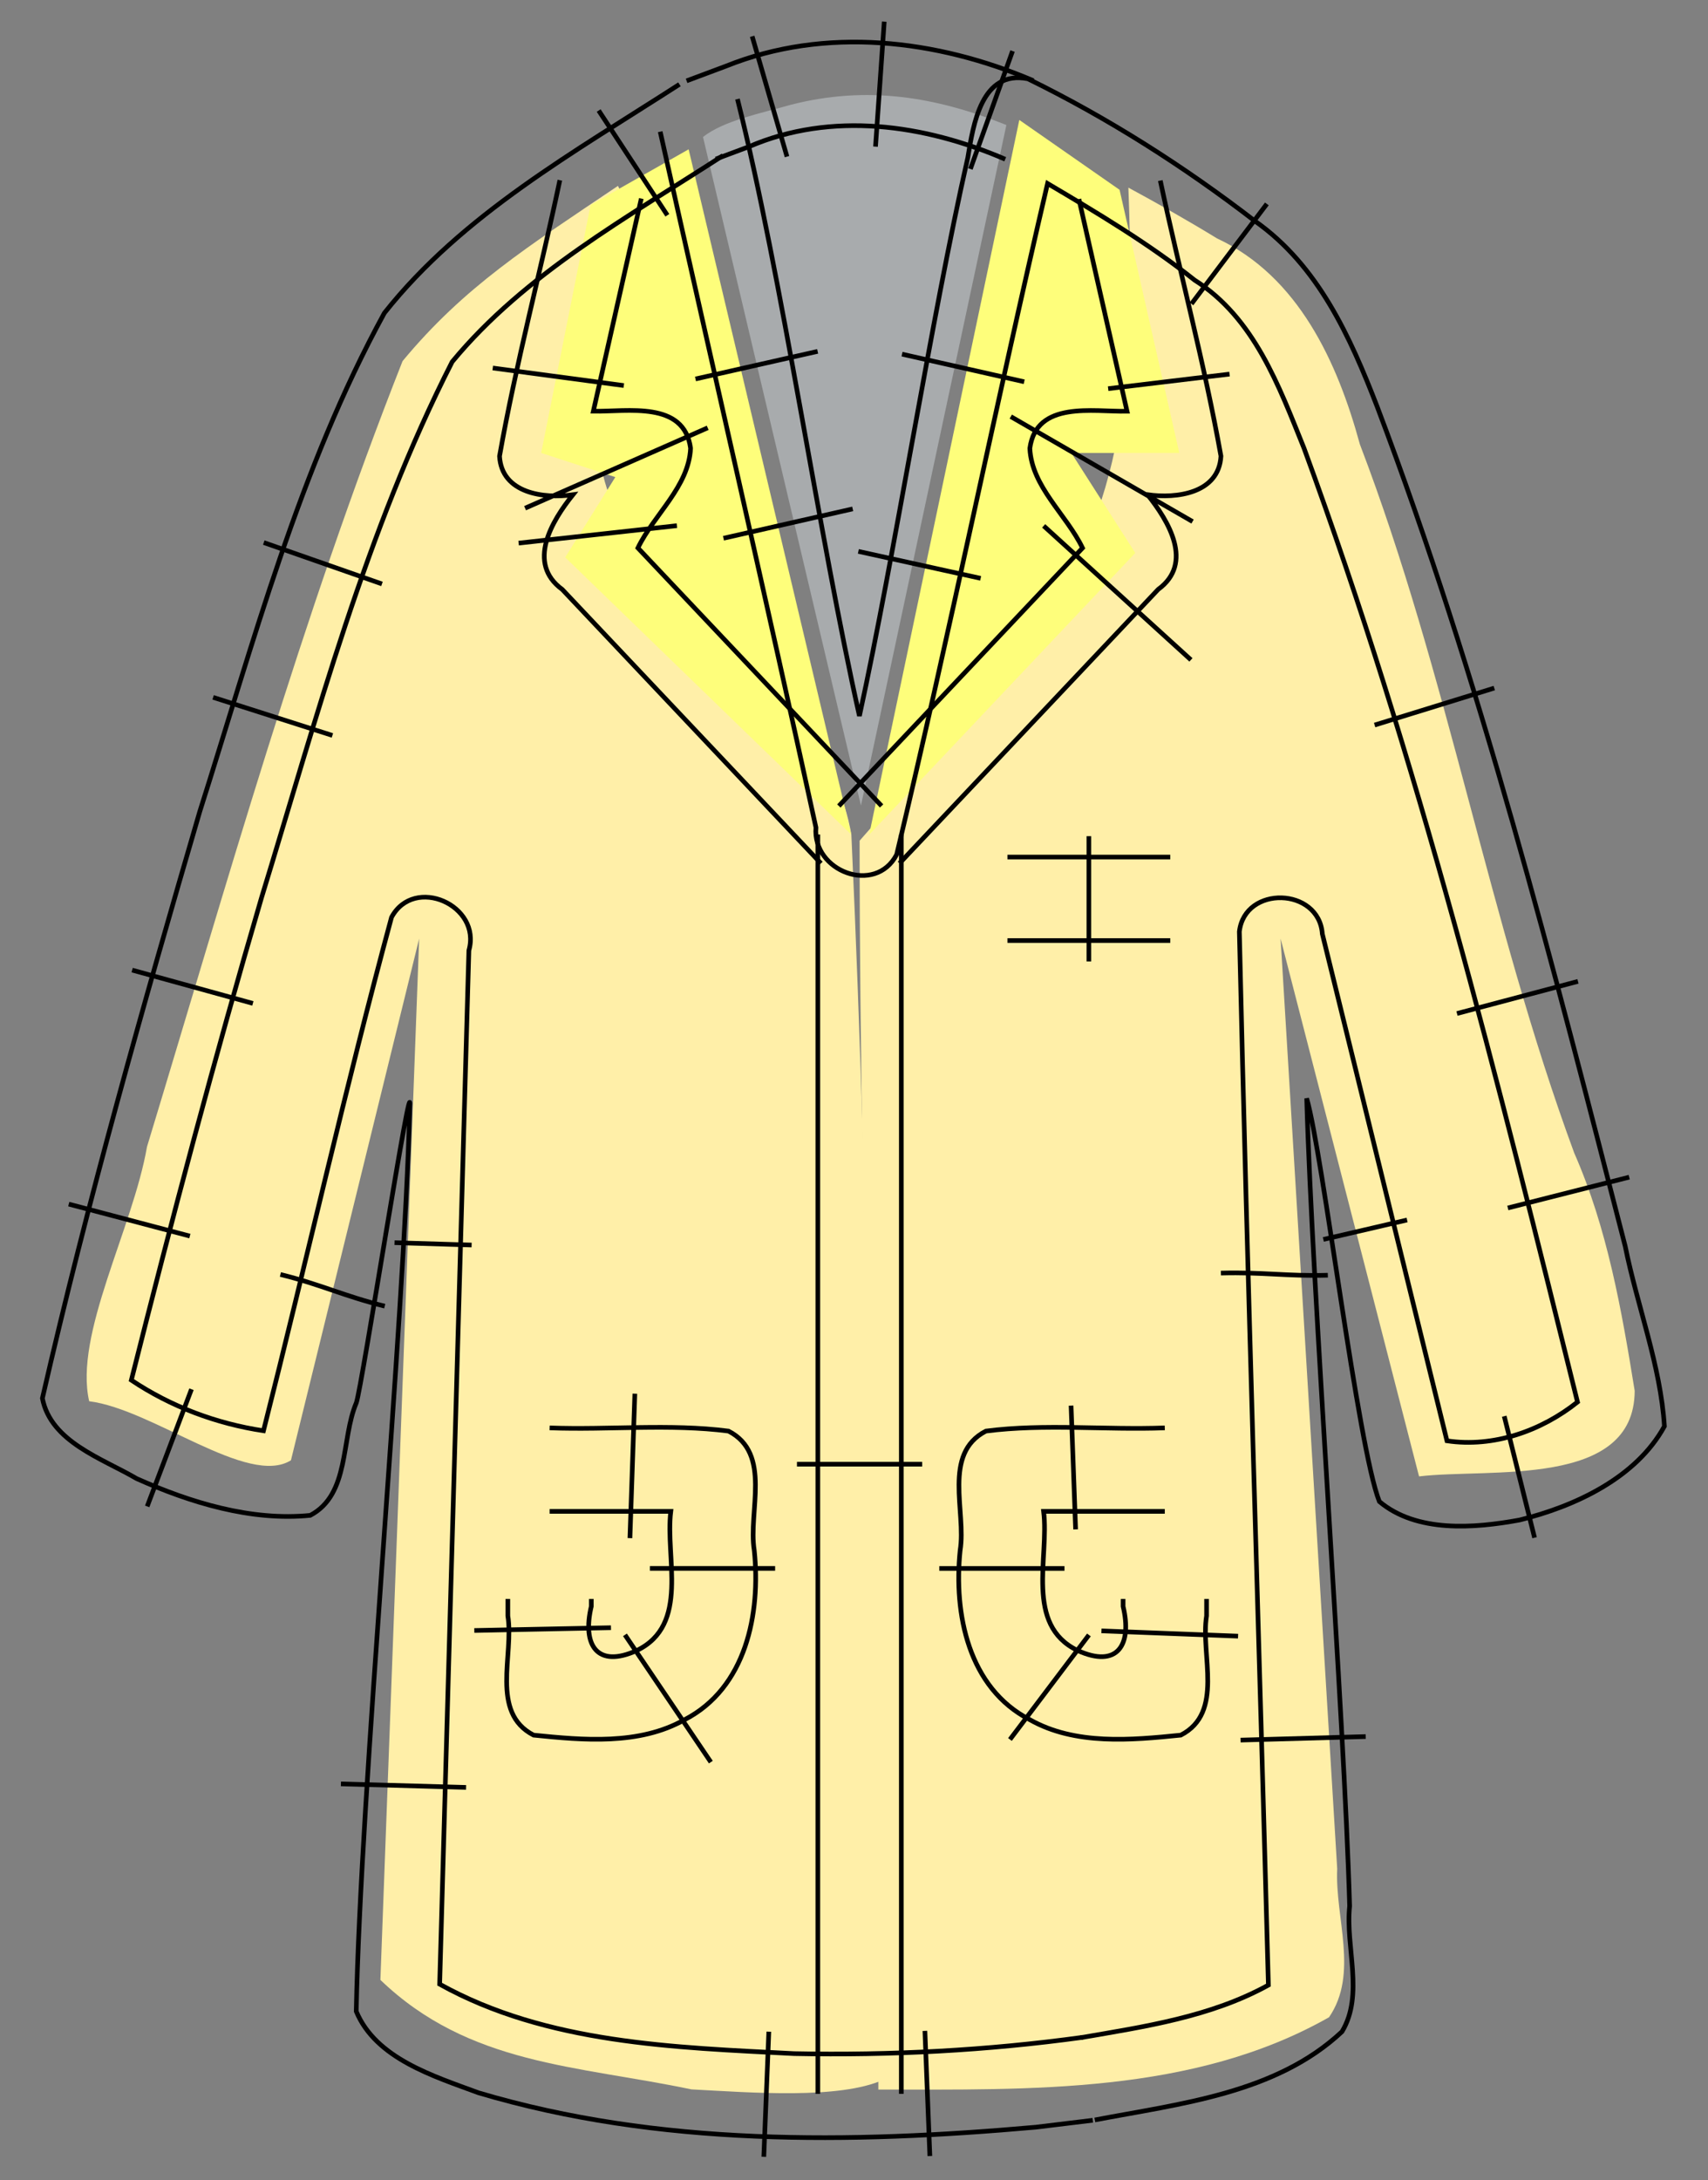
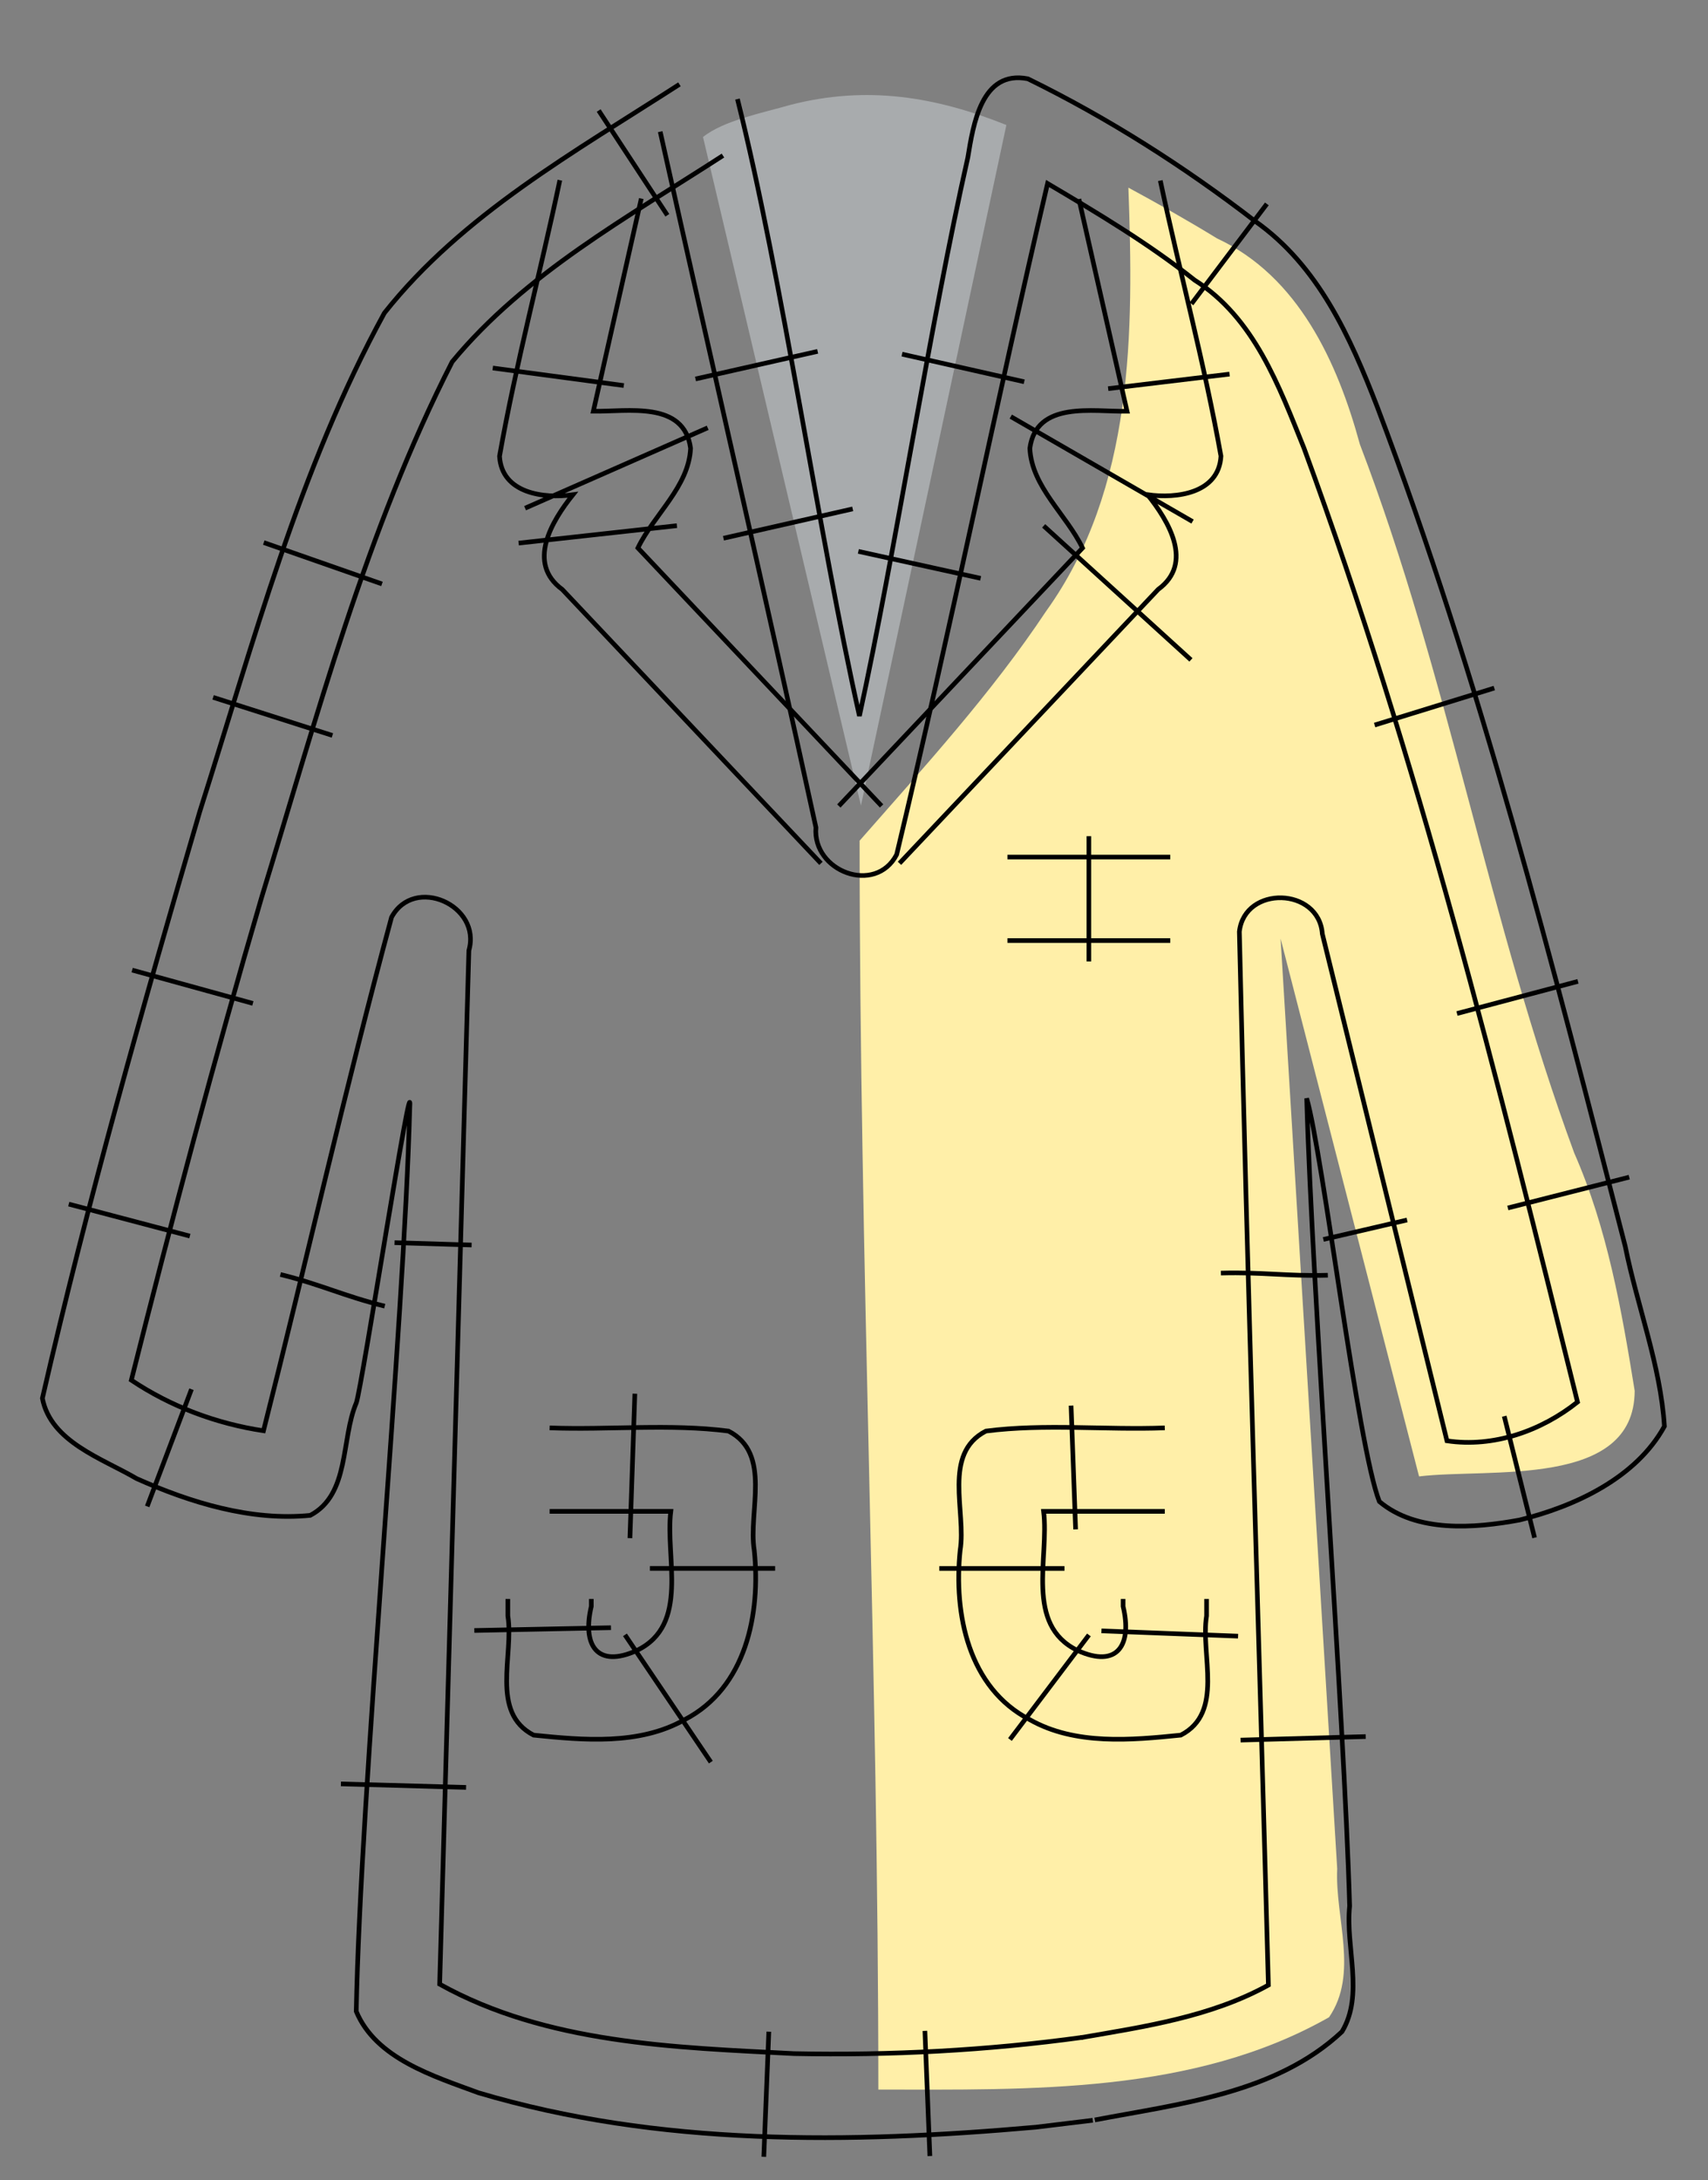
<svg xmlns="http://www.w3.org/2000/svg" xmlns:ns1="http://sodipodi.sourceforge.net/DTD/sodipodi-0.dtd" xmlns:ns2="http://www.inkscape.org/namespaces/inkscape" xmlns:ns3="http://inkstitch.org/namespace" width="36.832mm" height="47mm" preserveAspectRatio="xMidYMid meet" viewBox="0 0 36.832 47" version="1.1" id="svg869" ns1:docname="lab-coat-openmoji-2.svg" ns2:version="1.0.1 (1.0.1+r75)">
  <rect x="0" y="0" width="36.832" height="47" fill="#808080" stroke="none" />
  <defs id="defs873" />
  <ns1:namedview pagecolor="#ffffff" bordercolor="#666666" borderopacity="1" objecttolerance="10" gridtolerance="10" guidetolerance="10" ns2:pageopacity="0" ns2:pageshadow="2" ns2:window-width="2130" ns2:window-height="1368" id="namedview871" showgrid="false" ns2:document-units="mm" units="mm" lock-margins="true" fit-margin-top="1" fit-margin-left="1" fit-margin-right="1" fit-margin-bottom="1" ns2:zoom="6.7414042" ns2:cx="69.554925" ns2:cy="65.018318" ns2:window-x="1577" ns2:window-y="210" ns2:window-maximized="0" ns2:current-layer="svg869" ns2:document-rotation="0" ns2:snap-global="false" />
-   <path id="path833" style="fill:#ffefa8;stroke-width:0.733" ns2:label="coat droit" d="M 13.325,4.008 C 11.378,5.32 10.014,6.177 8.681,7.785 6.497,13.317 4.897,19.038 3.17,24.722 2.865,26.485 1.593,28.77 1.923,30.209 3.296,30.38 5.348,32.059 6.274,31.482 L 9.039,20.236 8.203,42.684 c 1.916,1.841 4.237,1.841 6.706,2.36 1.298,0.069 3.192,0.219 4.143,-0.209 -0.204,-8.948 -0.283,-17.9 -0.693,-26.842 -0.57,-3.328 -4.557,-4.552 -5.355,-7.753 -0.272,-2.231 1.394,-4.107 0.322,-6.233 z" ns1:nodetypes="cccccccccccc" />
  <path id="path837" style="fill:#ffefa8;stroke-width:0.75" ns2:label="coat gauche" d="m 24.333,4.045 c 0.114,3.107 0.123,6.49 -1.774,9.131 -1.179,1.774 -2.622,3.35 -4.022,4.948 8.8e-5,8.977 0.403,17.948 0.404,26.924 3.27,-2.21e-4 6.792,0.103 9.719,-1.559 0.644,-0.941 0.127,-2.136 0.176,-3.201 -0.407,-6.685 -0.814,-13.369 -1.221,-20.054 0.995,3.865 1.991,7.73 2.986,11.595 1.517,-0.182 4.645,0.262 4.65,-1.846 -0.282,-1.743 -0.59,-3.504 -1.304,-5.127 C 32.103,19.858 31.23,14.558 29.325,9.579 28.843,7.81 27.999,5.957 26.245,5.14 25.619,4.757 24.979,4.395 24.333,4.045 Z" />
-   <path id="path845" style="fill:#a8abad;stroke-width:0.733" ns2:label="poitrine remplie" d="M 18.566,17.367 21.702,2.695 C 20.17,2.082 18.694,1.839 17.053,2.259 c -0.625,0.18 -1.438,0.335 -1.893,0.694 z" ns1:nodetypes="ccccc" />
-   <path id="path843" style="fill:#fefe7b;stroke-width:0.733" ns2:label="revers rempli" d="M 12.736 4.418 L 11.67 9.765 L 13.269 10.286 L 12.188 12.016 L 18.358 17.994 L 14.85 3.219 L 12.736 4.418 L 12.736 4.418" />
-   <path id="path847" style="fill:#fefe7b;stroke-width:0.795" ns2:label="revers rempli" d="M 21.981 2.586 L 24.143 4.092 L 25.431 9.765 L 23.103 9.765 L 24.481 11.921 L 18.743 17.994 L 21.981 2.586" ns1:nodetypes="ccccccc" />
-   <path id="path1" style="fill:none;stroke:#000000;stroke-width:0.1;stroke-miterlimit:4;stroke-dasharray:none" d="M 22.284,1.739 C 20.198,0.849 17.8,0.563 15.654,1.426 l -0.848,0.317 m 6.871,1.69 C 19.938,2.683 17.931,2.391 16.144,3.165 L 15.437,3.429 M 21.835,1.1 20.926,3.643 M 19.068,0.467 18.88,3.161 m -2.66,-2.378 0.751,2.594" ns1:nodetypes="cccccccccccc" ns3:satin_column="True" ns3:center_walk_underlay="True" ns3:zigzag_spacing_mm="0.37" />
+   <path id="path845" style="fill:#a8abad;stroke-width:0.733" ns2:label="poitrine remplie" d="M 18.566,17.367 21.702,2.695 C 20.17,2.082 18.694,1.839 17.053,2.259 c -0.625,0.18 -1.438,0.335 -1.893,0.694 " ns1:nodetypes="ccccc" />
  <path id="path5" style="fill:none;stroke:#000000;stroke-width:0.1;stroke-miterlimit:4;stroke-dasharray:none" d="m 23.266,4.292 1.038,4.574 c -0.736,0.014 -1.955,-0.232 -2.096,0.799 0.039,0.831 0.788,1.426 1.136,2.149 l -5.255,5.562 M 25.021,3.893 c 0.421,1.982 0.953,3.95 1.308,5.94 -0.045,0.803 -0.954,0.921 -1.583,0.832 0.453,0.565 1.005,1.476 0.229,2.042 L 19.397,18.612 M 23.897,8.379 26.514,8.065 m -4.008,3.272 3.176,2.889 m 0.035,-2.982 -3.92,-2.263" ns1:nodetypes="cccccccccccccccc" ns3:satin_column="True" />
  <path id="path6" style="fill:none;stroke:#000000;stroke-width:0.1;stroke-miterlimit:4;stroke-dasharray:none" d="m 12.073,3.885 c -0.419,1.985 -0.948,3.956 -1.301,5.95 0.046,0.802 0.954,0.92 1.582,0.831 -0.453,0.565 -1.005,1.476 -0.229,2.042 l 5.578,5.905 M 13.829,4.281 12.795,8.865 c 0.736,0.014 1.957,-0.233 2.097,0.799 -0.039,0.831 -0.788,1.426 -1.136,2.149 l 5.255,5.562 m -8.385,-9.441 2.826,0.378 m -2.268,3.397 3.413,-0.376 m -3.274,-0.377 3.938,-1.733" ns1:nodetypes="cccccccccccccccc" ns3:satin_column="True" />
-   <path id="path7" style="fill:none;stroke:#000000;stroke-width:0.1;stroke-miterlimit:4;stroke-dasharray:none" d="M 17.636,17.991 V 45.14 M 19.436,17.991 V 45.14 M 17.186,31.566 h 2.7" ns1:nodetypes="cccccc" ns3:satin_column="True" />
  <path id="path8" style="fill:none;stroke:#000000;stroke-width:0.1;stroke-miterlimit:4;stroke-dasharray:none" d="M 14.652,1.818 C 12.405,3.268 9.972,4.623 8.289,6.748 6.449,10.113 5.463,13.861 4.307,17.499 3.083,21.687 1.889,25.896 0.914,30.145 1.096,31.088 2.205,31.441 2.947,31.877 c 1.161,0.518 2.47,0.919 3.743,0.792 0.857,-0.451 0.659,-1.64 0.994,-2.427 0.122,-0.342 1.222,-7.439 1.152,-6.368 -0.122,4.756 -1.063,14.733 -1.154,19.488 0.424,1.02 1.67,1.397 2.634,1.755 3.883,1.156 8.02,1.097 12.021,0.742 0.409,-0.05 0.819,-0.099 1.228,-0.149 M 15.59,3.354 C 13.544,4.68 11.322,5.898 9.751,7.8 7.889,11.452 6.837,15.448 5.64,19.351 4.631,22.798 3.708,26.271 2.832,29.754 c 0.852,0.571 1.838,0.939 2.85,1.091 0.933,-3.685 1.768,-7.405 2.761,-11.069 0.489,-0.908 1.946,-0.259 1.668,0.715 L 9.481,42.776 c 2.31,1.285 5.061,1.363 7.642,1.497 2.08,0.042 4.163,-0.067 6.225,-0.351 m -10.438,-41.539 1.481,2.258 m -8.703,7.056 2.549,0.892 m -3.641,2.445 2.572,0.821 m -4.318,5.059 2.603,0.718 m -3.97,4.327 c 0.87,0.23 1.74,0.459 2.611,0.689 m -0.92,5.828 0.955,-2.526 M 8.297,28.159 C 7.423,27.944 6.921,27.691 6.047,27.476 m 1.305,10.982 c 0.9,0.025 1.799,0.051 2.699,0.076 m 6.42,7.964 c 0.036,-0.899 0.072,-1.799 0.108,-2.698 m 3.473,2.681 c -0.036,-0.899 -0.071,-1.799 -0.107,-2.698 M 8.508,26.79 l 1.662,0.051" ns1:nodetypes="cccccccccccccccccccccccccccccccccccccccccc" ns3:satin_column="True" />
  <path id="path9" style="fill:none;stroke:#000000;stroke-width:0.1;stroke-miterlimit:4;stroke-dasharray:none" d="m 23.609,45.703 c 1.837,-0.351 3.906,-0.569 5.33,-1.903 0.481,-0.798 0.072,-1.819 0.165,-2.707 -0.118,-4.154 -0.809,-13.261 -0.926,-17.414 0.355,1.237 1.098,7.5 1.567,8.692 0.803,0.675 2.044,0.579 3.024,0.398 1.197,-0.295 2.513,-0.908 3.123,-2.02 -0.083,-1.31 -0.585,-2.59 -0.846,-3.885 C 33.477,20.774 31.93,14.656 29.699,8.77 29.117,7.264 28.427,5.726 27.062,4.766 25.537,3.59 23.892,2.544 22.166,1.699 21.163,1.501 20.988,2.685 20.87,3.399 20.083,6.864 19.292,11.964 18.533,15.435 17.659,11.546 16.87,5.998 15.903,2.136 m 7.402,41.793 c 1.379,-0.238 2.807,-0.448 4.047,-1.133 -0.203,-7.57 -0.451,-15.142 -0.626,-22.711 0.116,-1.004 1.716,-0.957 1.789,0.047 l 2.688,10.93 c 1.002,0.15 2.033,-0.212 2.815,-0.836 C 32.304,23.305 30.581,16.362 28.12,9.662 27.576,8.315 27.049,6.856 25.76,6.038 24.768,5.25 23.679,4.6 22.59,3.956 21.465,8.768 20.485,13.622 19.336,18.423 18.877,19.303 17.516,18.785 17.595,17.839 16.499,12.817 15.352,7.838 14.237,2.839 M 29.451,37.438 c -0.9,0.025 -1.799,0.051 -2.699,0.076 M 28.634,27.492 c -0.9,0.025 -1.406,-0.071 -2.306,-0.046 m 6.764,5.705 c -0.218,-0.873 -0.436,-1.746 -0.654,-2.62 m 2.695,-5.153 -2.617,0.664 m 1.512,-4.885 -2.609,0.693 m 0.804,-7.016 -2.58,0.797 M 27.319,4.396 25.693,6.551 m -6.241,1.084 2.634,0.595 m -3.576,3.657 2.637,0.581 m -2.759,-1.497 -2.787,0.633 m 2.031,-4.029 -2.634,0.595 m 13.539,18.551 1.806,-0.42" ns1:nodetypes="cccccccccccccccccccccccccccccccccccccccccccccccc" ns3:satin_column="True" />
  <path id="path2" style="fill:none;stroke:#000000;stroke-width:0.1;stroke-miterlimit:4;stroke-dasharray:none" d="m 21.725,20.277 h 3.511 m -3.511,-1.8 h 3.511 m -1.755,2.25 v -2.7" ns1:nodetypes="cccccc" ns3:satin_column="True" ns3:center_walk_underlay="True" ns3:zigzag_spacing_mm="0.37" />
  <path id="path3" style="fill:none;stroke:#000000;stroke-width:0.1;stroke-miterlimit:4;stroke-dasharray:none" d="m 11.852,32.583 h 2.613 c -0.124,0.998 0.413,2.444 -0.73,2.998 -0.864,0.394 -1.182,-0.12 -0.984,-0.95 v -0.116 -0.044 m -0.899,-3.688 c 1.282,0.048 2.59,-0.094 3.857,0.069 0.945,0.486 0.42,1.732 0.556,2.572 0.142,1.365 -0.176,2.967 -1.504,3.651 -0.978,0.553 -2.186,0.44 -3.254,0.332 -0.945,-0.486 -0.42,-1.732 -0.556,-2.572 v -0.364 m 2.633,-1.311 0.106,-3.114 m 0.325,3.767 h 2.7 m -3.238,1.432 1.852,2.744 m -2.154,-2.898 -2.947,0.06" ns1:nodetypes="ccccccccccccccccccccc" ns3:satin_column="True" ns3:center_walk_underlay="True" ns3:zigzag_spacing_mm="0.37" />
  <path id="path4" style="fill:none;stroke:#000000;stroke-width:0.1;stroke-miterlimit:4;stroke-dasharray:none" d="m 25.118,30.783 c -1.282,0.048 -2.59,-0.094 -3.857,0.069 -0.945,0.486 -0.42,1.732 -0.556,2.572 -0.142,1.365 0.176,2.967 1.504,3.651 0.978,0.553 2.186,0.44 3.254,0.332 0.945,-0.486 0.42,-1.732 0.556,-2.572 V 34.471 m -0.901,-1.888 h -2.613 c 0.124,0.998 -0.413,2.444 0.73,2.998 0.864,0.394 1.182,-0.12 0.984,-0.95 v -0.116 -0.044 m -1.122,-4.168 0.098,2.668 m -2.94,0.843 h 2.7 m -1.176,3.687 1.703,-2.254 m 3.216,0.026 -2.946,-0.114" ns1:nodetypes="ccccccccccccccccccccc" ns3:satin_column="True" ns3:center_walk_underlay="True" ns3:zigzag_spacing_mm="0.37" />
</svg>